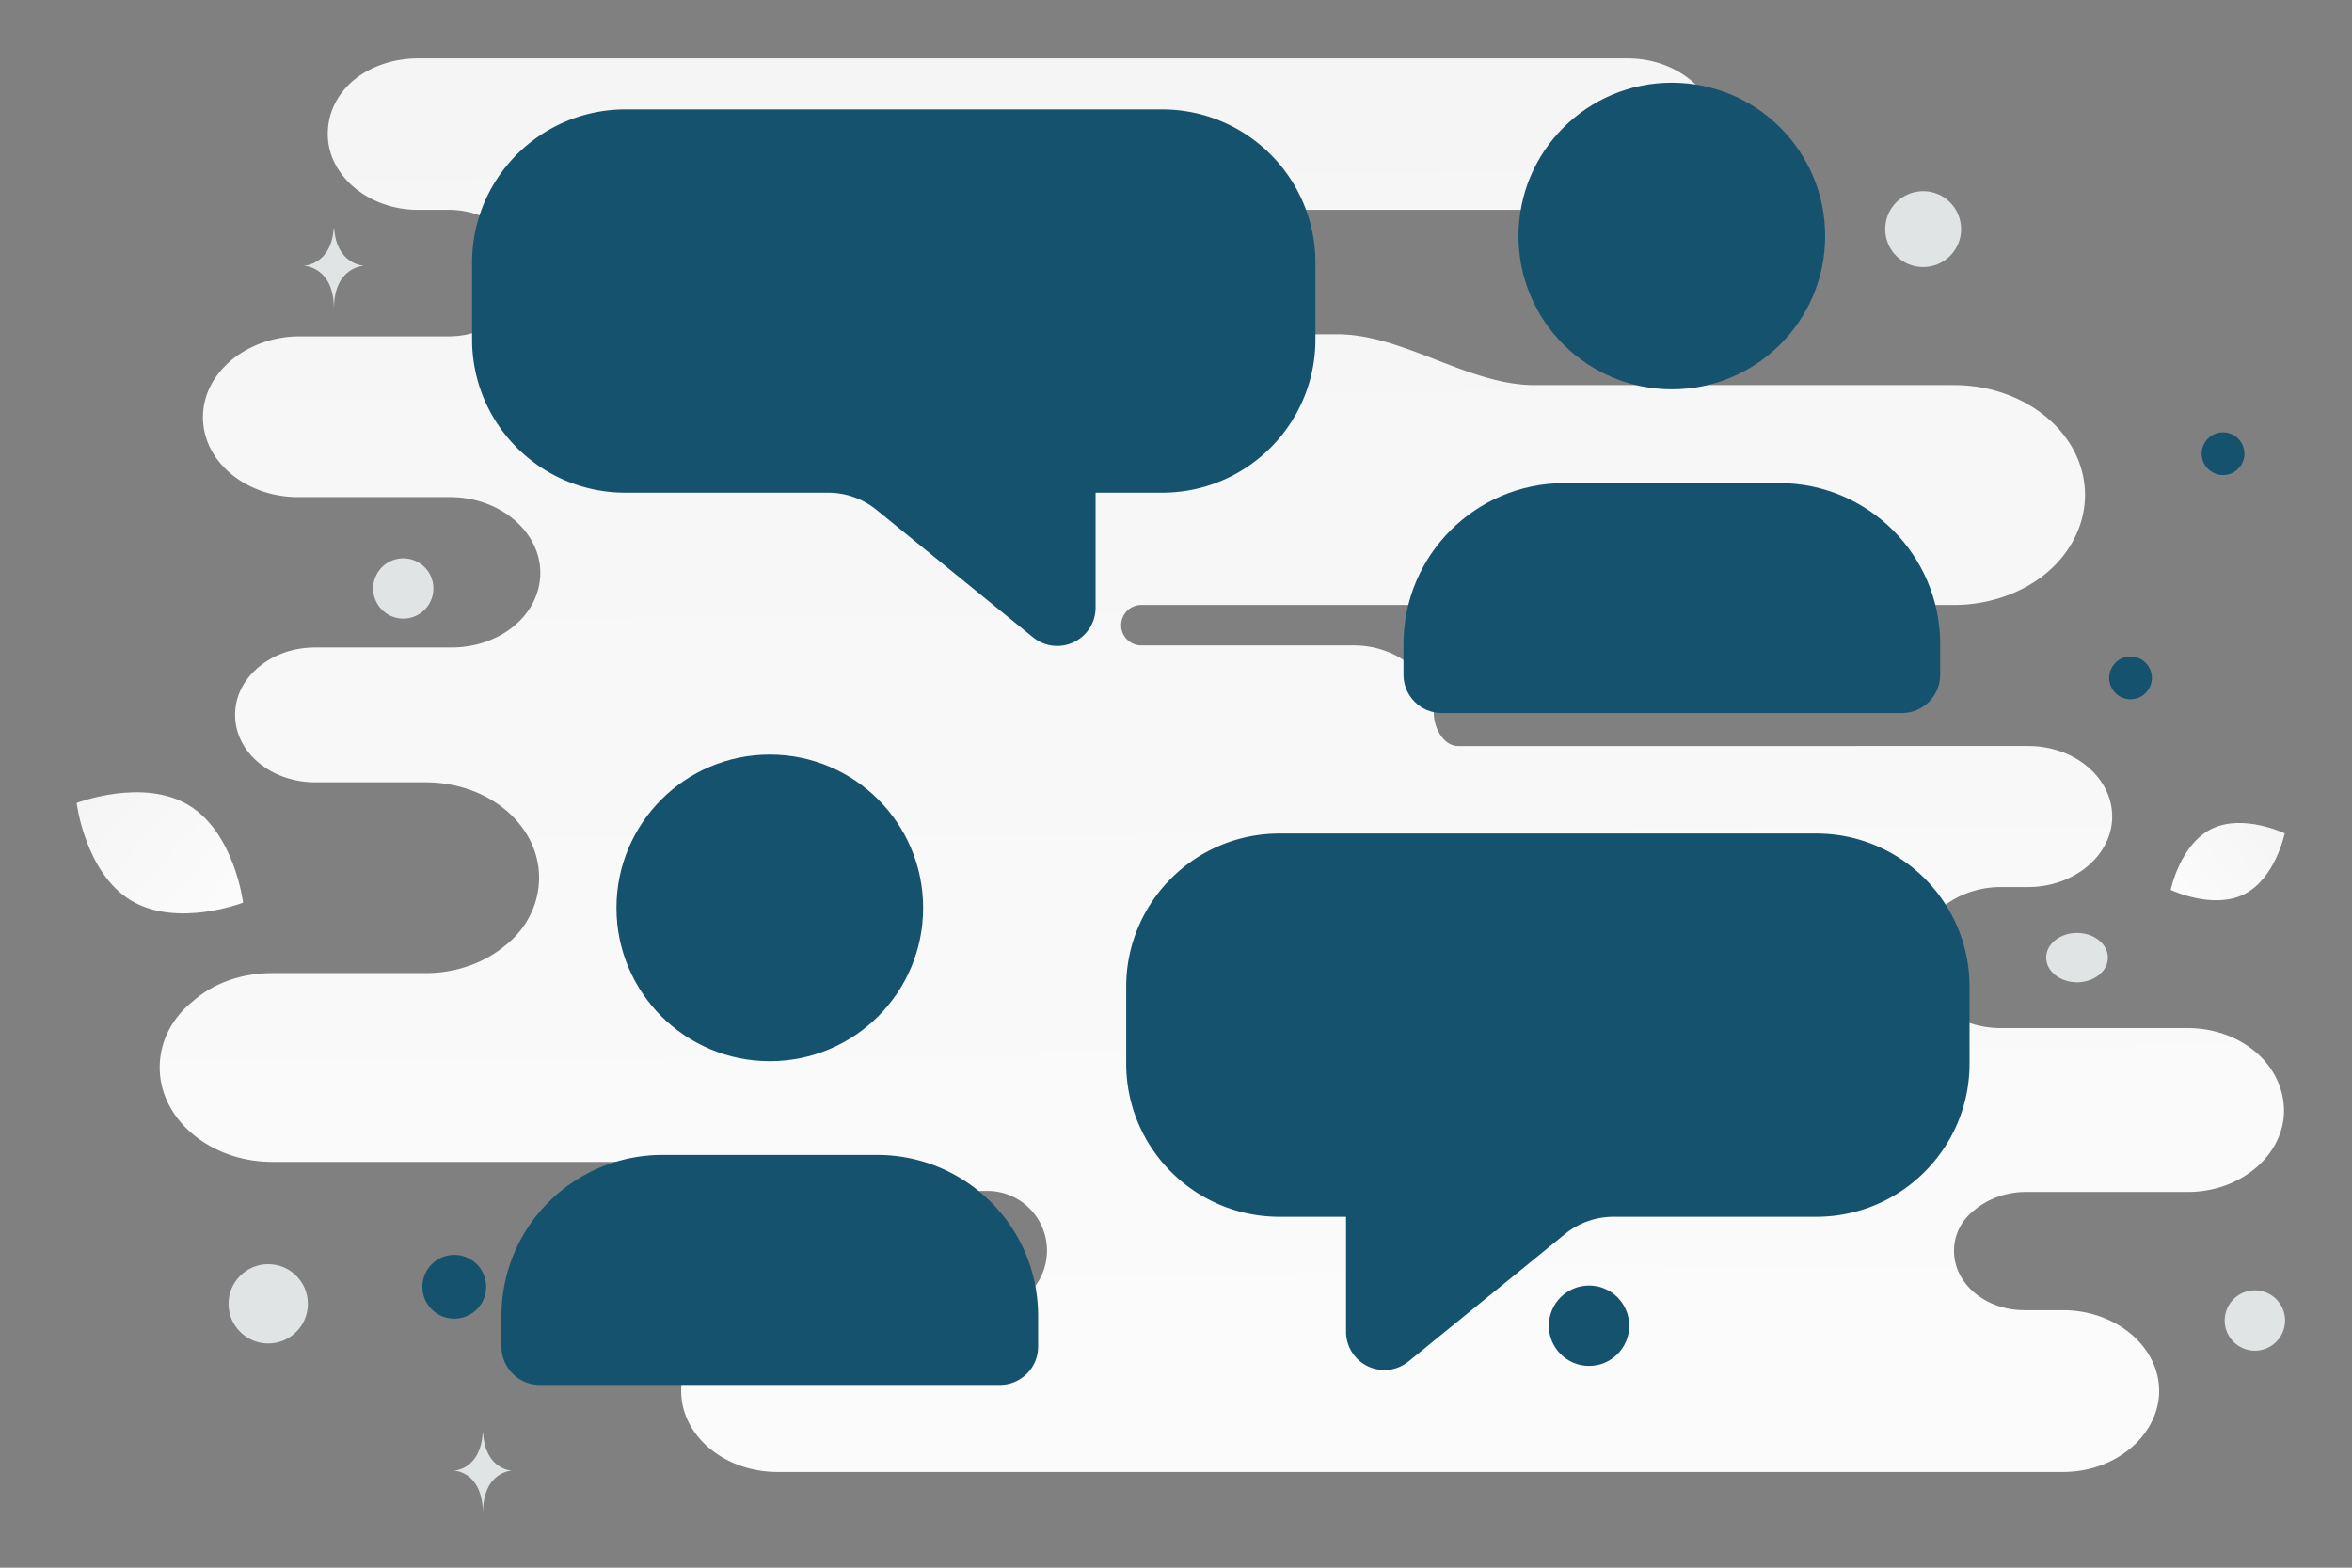
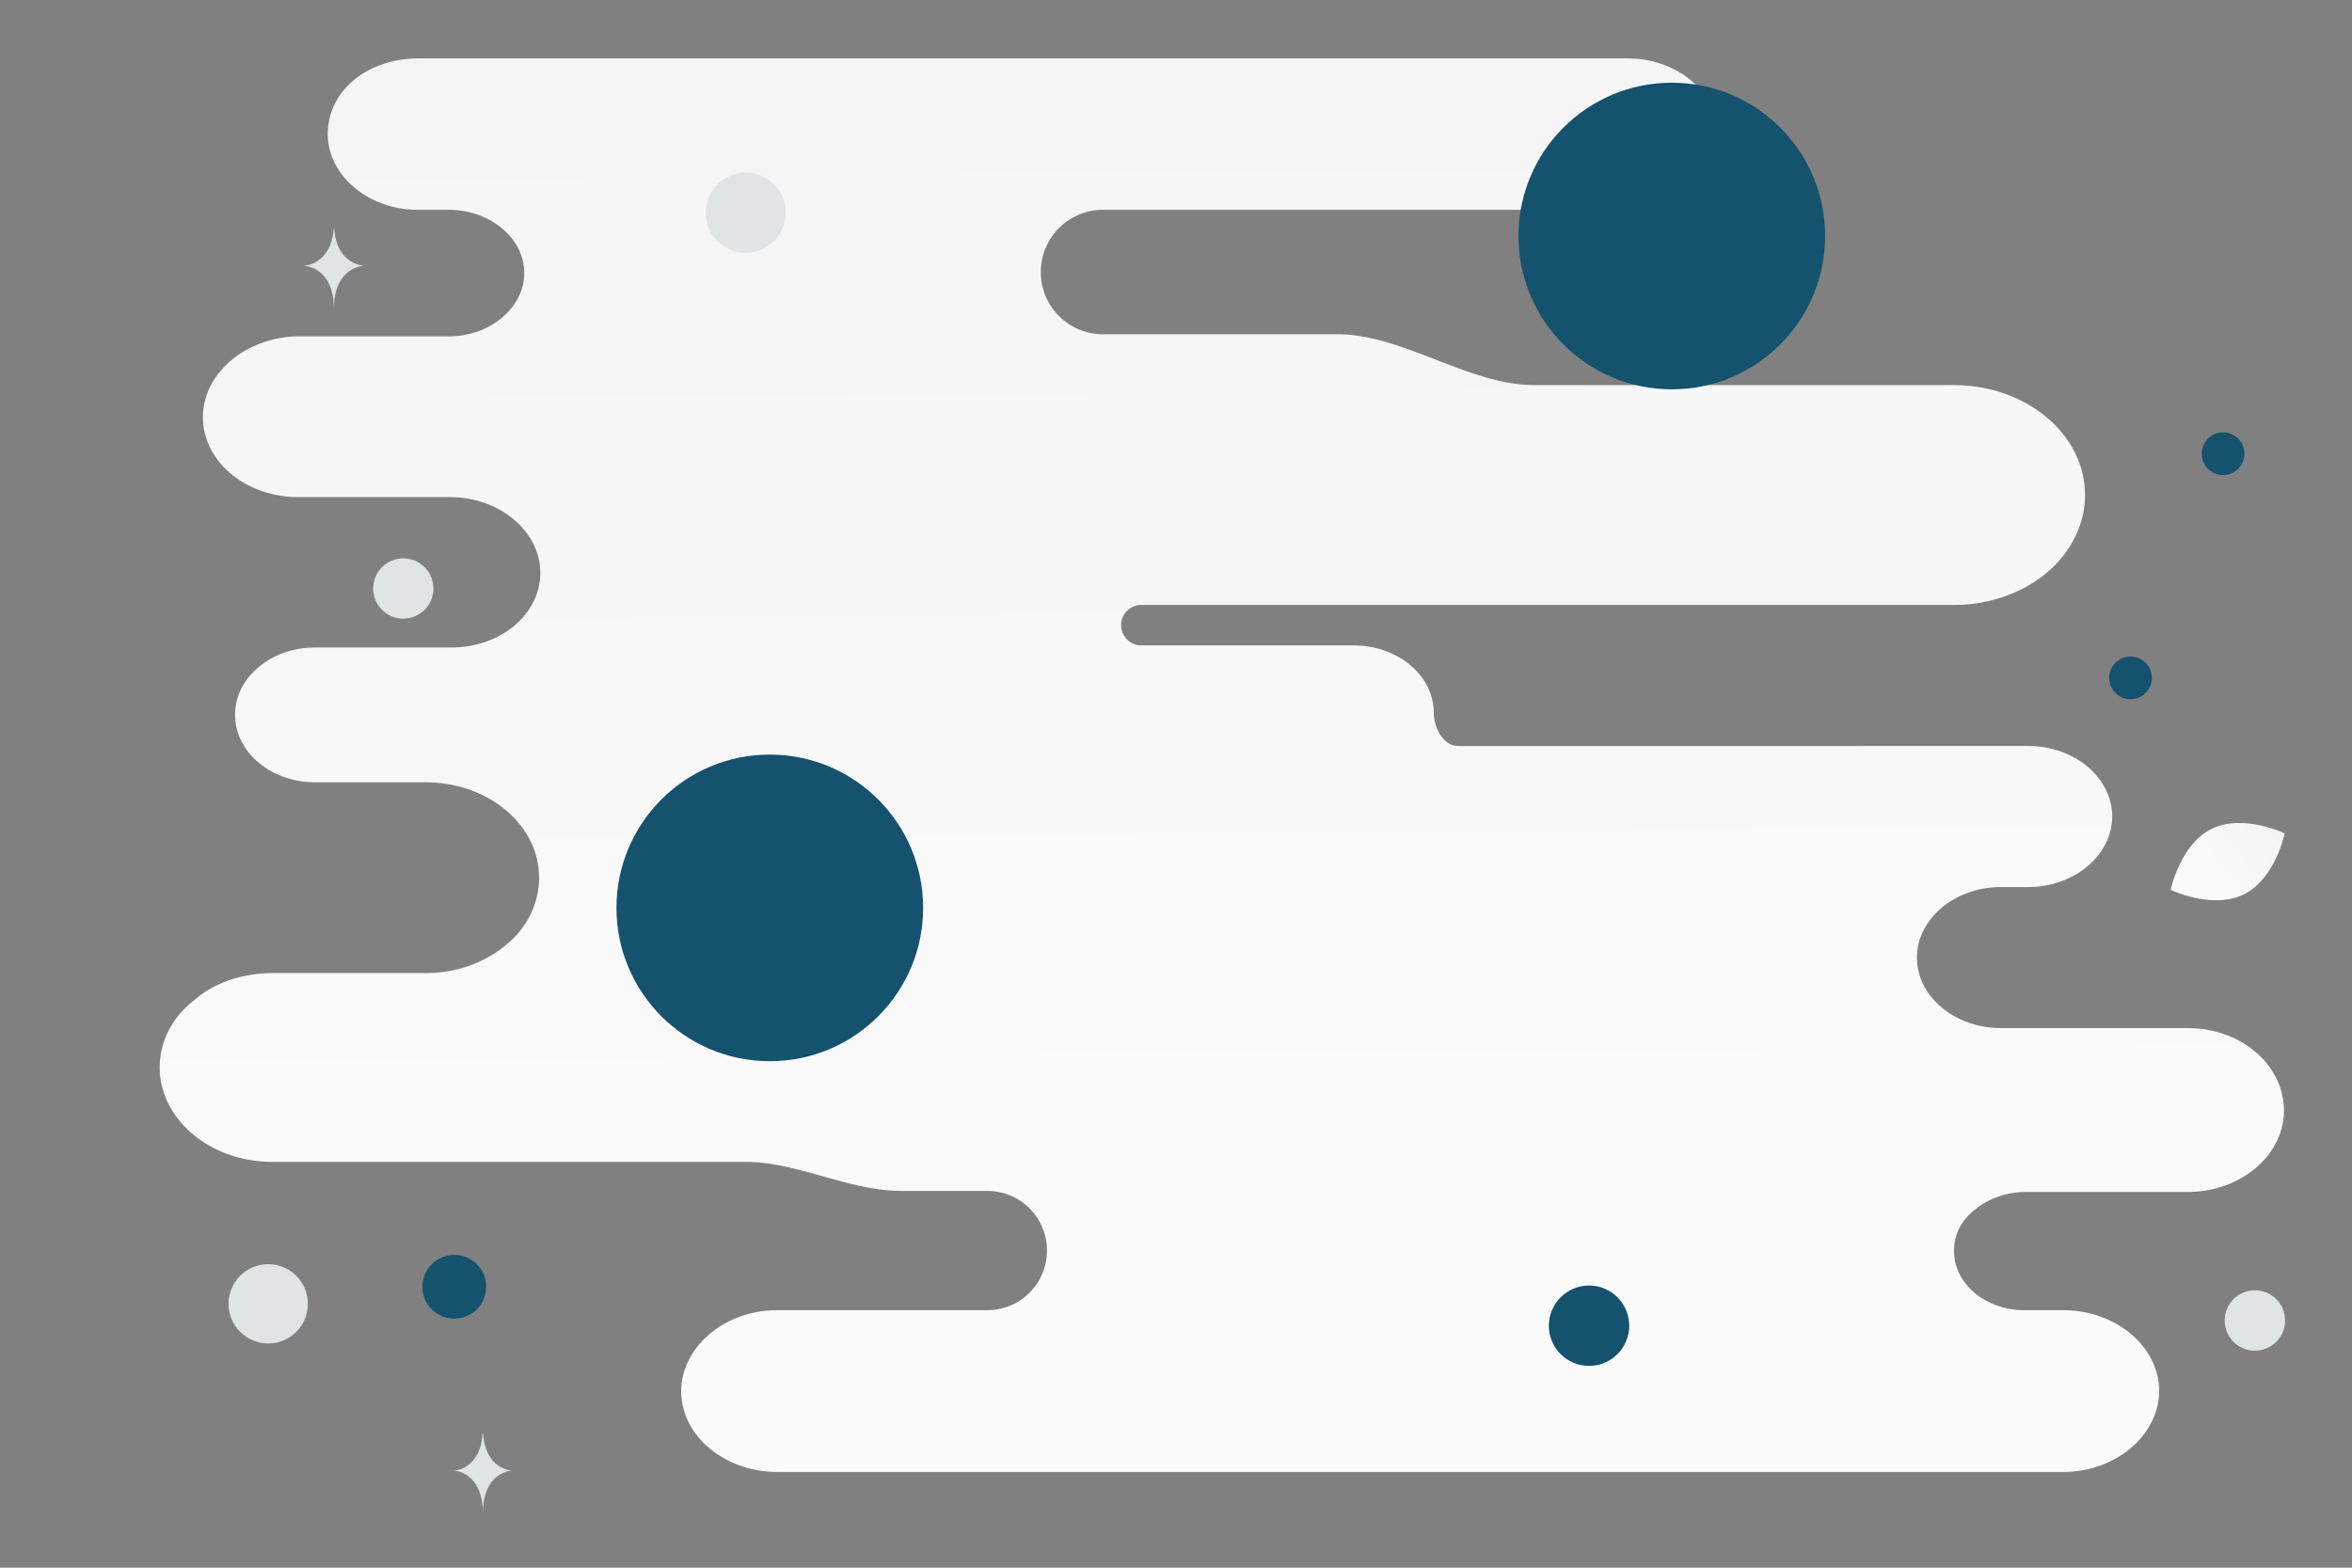
<svg xmlns="http://www.w3.org/2000/svg" width="900" height="600" viewBox="0 0 900 600" fill="none">
  <rect x="0" y="0" width="900" height="600" fill="#808080" stroke="none" />
  <path fill="transparent" d="M0 0h900v600H0z" />
  <path d="M837.083 393.482h-71.402c-17.496 0-32.155-11.908-32.155-26.991 0-7.542 3.783-14.289 9.457-19.053 5.674-4.763 13.713-7.938 22.698-7.938h10.403c8.984 0 17.023-3.175 22.697-7.939 5.675-4.763 9.457-11.51 9.457-19.052 0-14.686-14.186-26.991-32.154-26.991H557.995c-5.698 0-9.36-7.004-9.36-12.702 0-14.289-13.713-25.8-30.736-25.8H436.74a7.74 7.74 0 0 1 0-15.48h310.972c13.713 0 26.48-4.763 35.465-12.305 8.984-7.541 14.658-18.259 14.658-29.769 0-23.419-22.697-42.075-50.123-42.075H587.099c-25.201 0-50.146-19.449-75.347-19.449H422.08c-13.153 0-23.816-10.663-23.816-23.816 0-13.153 10.663-23.815 23.816-23.815h200.795c9.457 0 18.442-3.176 24.589-8.336 6.147-5.16 9.93-12.304 9.93-20.64 0-15.877-15.604-28.976-34.519-28.976H159.94c-9.458 0-18.442 3.176-24.589 8.336-6.148 5.16-9.93 12.305-9.93 20.64 0 15.877 15.604 28.976 34.519 28.976h11.821c15.605 0 28.845 10.717 28.845 24.212 0 6.748-3.31 12.702-8.511 17.068-5.202 4.366-12.295 7.145-20.334 7.145h-57.216c-9.931 0-19.388 3.572-26.008 9.129-6.62 5.557-10.876 13.099-10.876 21.831 0 17.068 16.55 30.563 36.411 30.563h58.162c18.915 0 34.519 13.099 34.519 28.976 0 7.939-3.782 15.083-9.93 20.243-6.147 5.16-14.659 8.336-24.116 8.336h-52.015c-8.512 0-16.078 2.778-21.752 7.541-5.674 4.764-8.984 11.114-8.984 18.259 0 14.289 13.713 25.8 30.736 25.8h42.085c24.116 0 43.504 16.274 43.504 36.518 0 9.923-4.729 19.449-12.768 25.8-8.039 6.748-18.914 10.717-30.736 10.717h-58.635c-11.822 0-22.698 3.969-30.264 10.717-8.038 6.351-12.767 15.48-12.767 25.403 0 19.847 19.387 36.121 43.031 36.121h181.055c19.996 0 39.638 11.113 59.633 11.113h32.975c12.605 0 22.823 10.219 22.823 22.824 0 12.605-10.218 22.823-22.823 22.823h-80.261c-10.403 0-19.388 3.572-26.008 9.129-6.62 5.557-10.876 13.496-10.876 21.831 0 17.068 16.55 30.961 36.884 30.961h491.78c10.403 0 19.387-3.573 26.007-9.13 6.621-5.557 10.876-13.495 10.876-21.831 0-17.068-16.55-30.96-36.883-30.96h-14.659c-15.132 0-26.953-10.32-26.953-22.625 0-6.351 2.837-11.908 8.038-15.877 4.729-3.969 11.822-6.748 19.388-6.748h61.945c10.403 0 19.388-3.572 26.008-9.129 6.62-5.557 10.876-13.495 10.876-21.831 0-17.862-16.55-31.754-36.884-31.754z" fill="url(#a)" />
  <path d="M858.653 342.29c-12.042 5.974-28.025-1.707-28.025-1.707s3.552-17.363 15.6-23.328c12.043-5.973 28.019 1.699 28.019 1.699s-3.552 17.363-15.594 23.336z" fill="url(#b)" />
-   <path d="M50.212 344.683c17.584 10.539 42.812.796 42.812.796s-3.299-26.825-20.894-37.352c-17.584-10.539-42.801-.809-42.801-.809s3.299 26.826 20.883 37.365z" fill="url(#c)" />
  <circle cx="850.657" cy="173.644" r="8.178" transform="rotate(180 850.657 173.644)" fill="#14526E" />
  <circle cx="608.051" cy="507.387" r="15.38" transform="rotate(180 608.051 507.387)" fill="#14526E" />
  <circle r="12.209" transform="matrix(-1 0 0 1 173.825 492.478)" fill="#14526E" />
  <circle r="8.174" transform="matrix(-1 0 0 1 815.254 259.45)" fill="#14526E" />
  <circle r="15.18" transform="matrix(-1 0 0 1 102.633 499.01)" fill="#E1E4E5" />
  <circle r="11.554" transform="matrix(-1 0 0 1 862.836 505.39)" fill="#E1E4E5" />
-   <circle r="14.523" transform="matrix(-1 0 0 1 735.898 87.694)" fill="#E1E4E5" />
  <circle r="11.535" transform="scale(1 -1) rotate(-75 -69.604 -213.17)" fill="#E1E4E5" />
  <circle r="15.345" transform="matrix(-1 0 0 1 285.358 81.425)" fill="#E1E4E5" />
-   <ellipse rx="11.804" ry="9.443" transform="matrix(-1 0 0 1 794.779 366.511)" fill="#E1E4E5" />
  <path d="M127.694 87.386h.168c.996 14.108 11.488 14.325 11.488 14.325s-11.57.226-11.57 16.527c0-16.301-11.57-16.527-11.57-16.527s10.488-.217 11.484-14.325zm56.999 461.178h.162c.956 14.067 11.029 14.283 11.029 14.283s-11.108.225-11.108 16.478c0-16.253-11.108-16.478-11.108-16.478s10.069-.216 11.025-14.283z" fill="#E1E4E5" />
-   <path fill-rule="evenodd" clip-rule="evenodd" d="M489.619 319.015c-32.405 0-58.674 26.27-58.674 58.675v29.337c0 32.405 26.269 58.674 58.674 58.674h25.446v43.976a14.667 14.667 0 0 0 23.931 11.374l59.88-48.762a29.335 29.335 0 0 1 18.525-6.589h77.577c32.405 0 58.674-26.269 58.674-58.674v-29.337c0-32.405-26.269-58.674-58.674-58.674H489.619zM239.315 41.882c-32.405 0-58.674 26.27-58.674 58.674v29.337c0 32.405 26.269 58.674 58.674 58.674h77.577a29.337 29.337 0 0 1 18.525 6.589l59.88 48.762a14.667 14.667 0 0 0 23.931-11.374v-43.977h25.446c32.405 0 58.674-26.269 58.674-58.674v-29.337c0-32.404-26.269-58.674-58.674-58.674H239.315zM191.89 515.374v-11.911c.097-33.888 27.544-61.335 61.432-61.432h82.495c33.888.097 61.335 27.544 61.432 61.432v11.911c0 8.101-6.567 14.668-14.669 14.668H206.558c-8.101 0-14.668-6.567-14.668-14.668z" fill="#14526E" />
  <circle cx="294.565" cy="347.474" r="58.674" fill="#14526E" />
-   <path fill-rule="evenodd" clip-rule="evenodd" d="M537.053 258.241V246.33c.096-33.888 27.544-61.335 61.431-61.432h82.496c33.888.097 61.335 27.544 61.432 61.432v11.911c0 8.101-6.568 14.668-14.669 14.668H551.721c-8.101 0-14.668-6.567-14.668-14.668z" fill="#14526E" />
  <circle cx="639.727" cy="90.328" r="58.674" fill="#14526E" />
  <defs>
    <linearGradient id="a" x1="484.87" y1="866.689" x2="473.767" y2="-566.281" gradientUnits="userSpaceOnUse">
      <stop stop-color="#fff" />
      <stop offset="1" stop-color="#EEE" />
    </linearGradient>
    <linearGradient id="b" x1="812.41" y1="360.923" x2="911.734" y2="282.358" gradientUnits="userSpaceOnUse">
      <stop stop-color="#fff" />
      <stop offset="1" stop-color="#EEE" />
    </linearGradient>
    <linearGradient id="c" x1="118.258" y1="378.607" x2="-23.231" y2="247.145" gradientUnits="userSpaceOnUse">
      <stop stop-color="#fff" />
      <stop offset="1" stop-color="#EEE" />
    </linearGradient>
  </defs>
</svg>